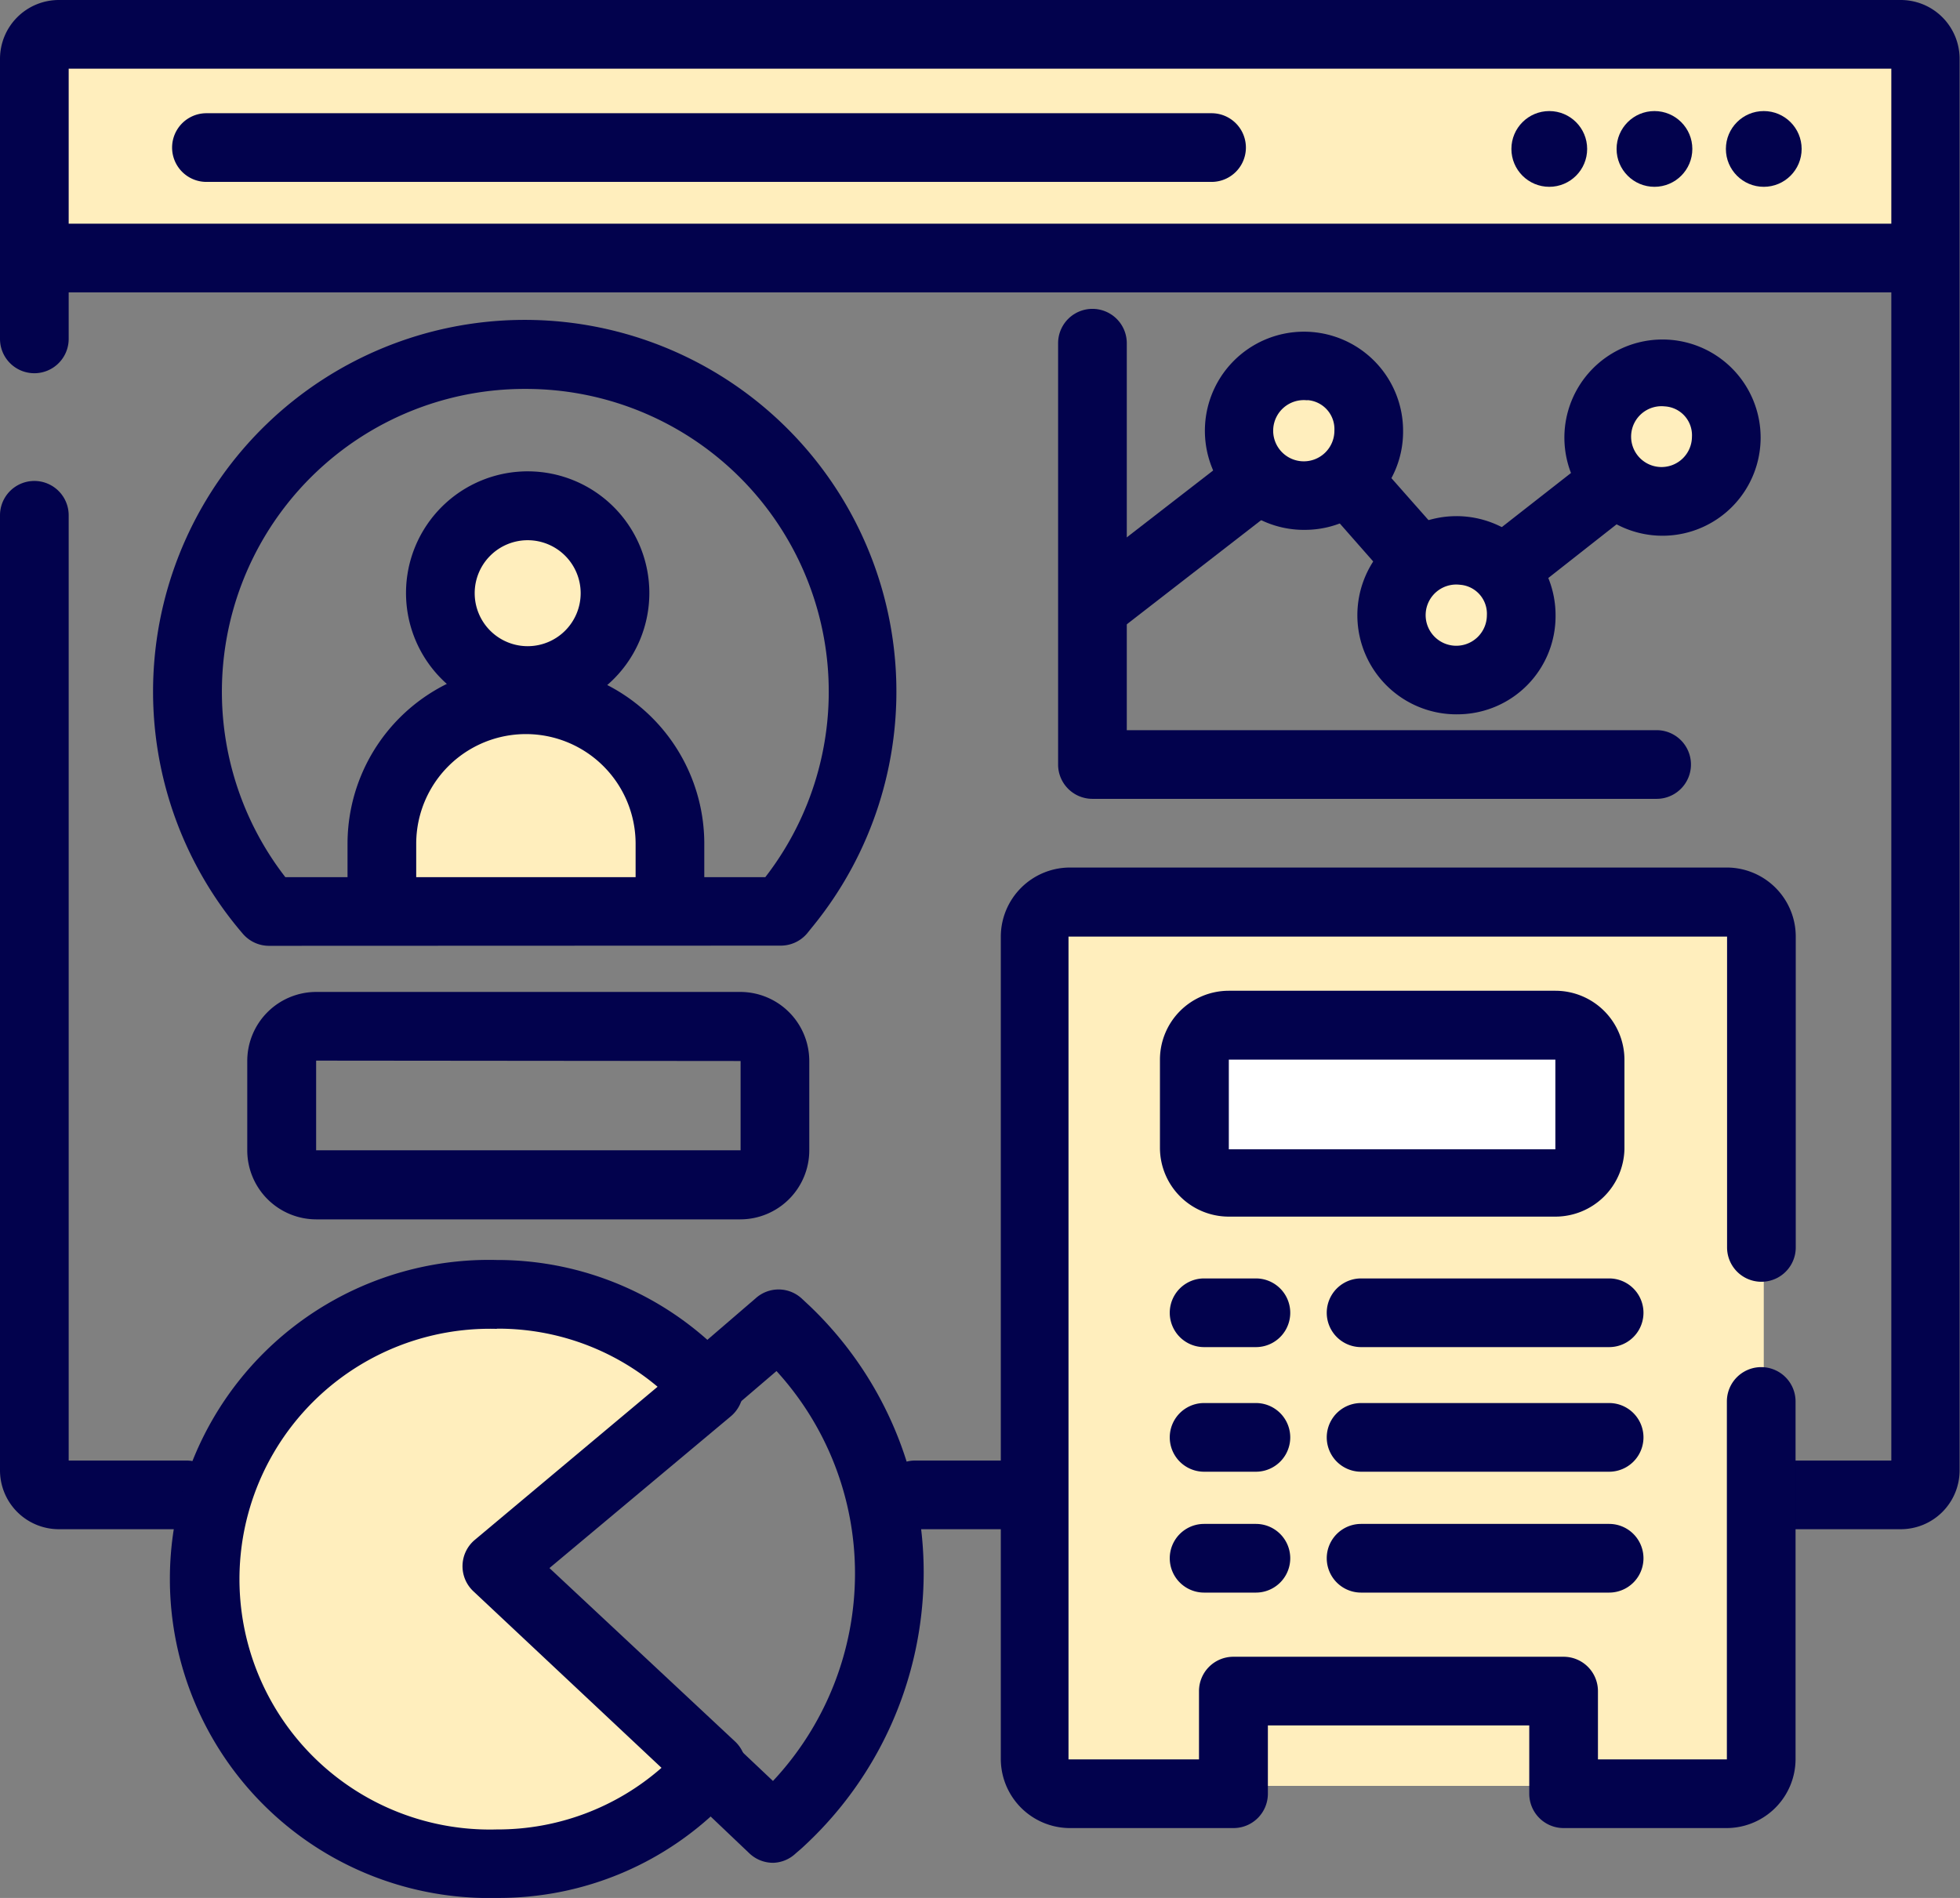
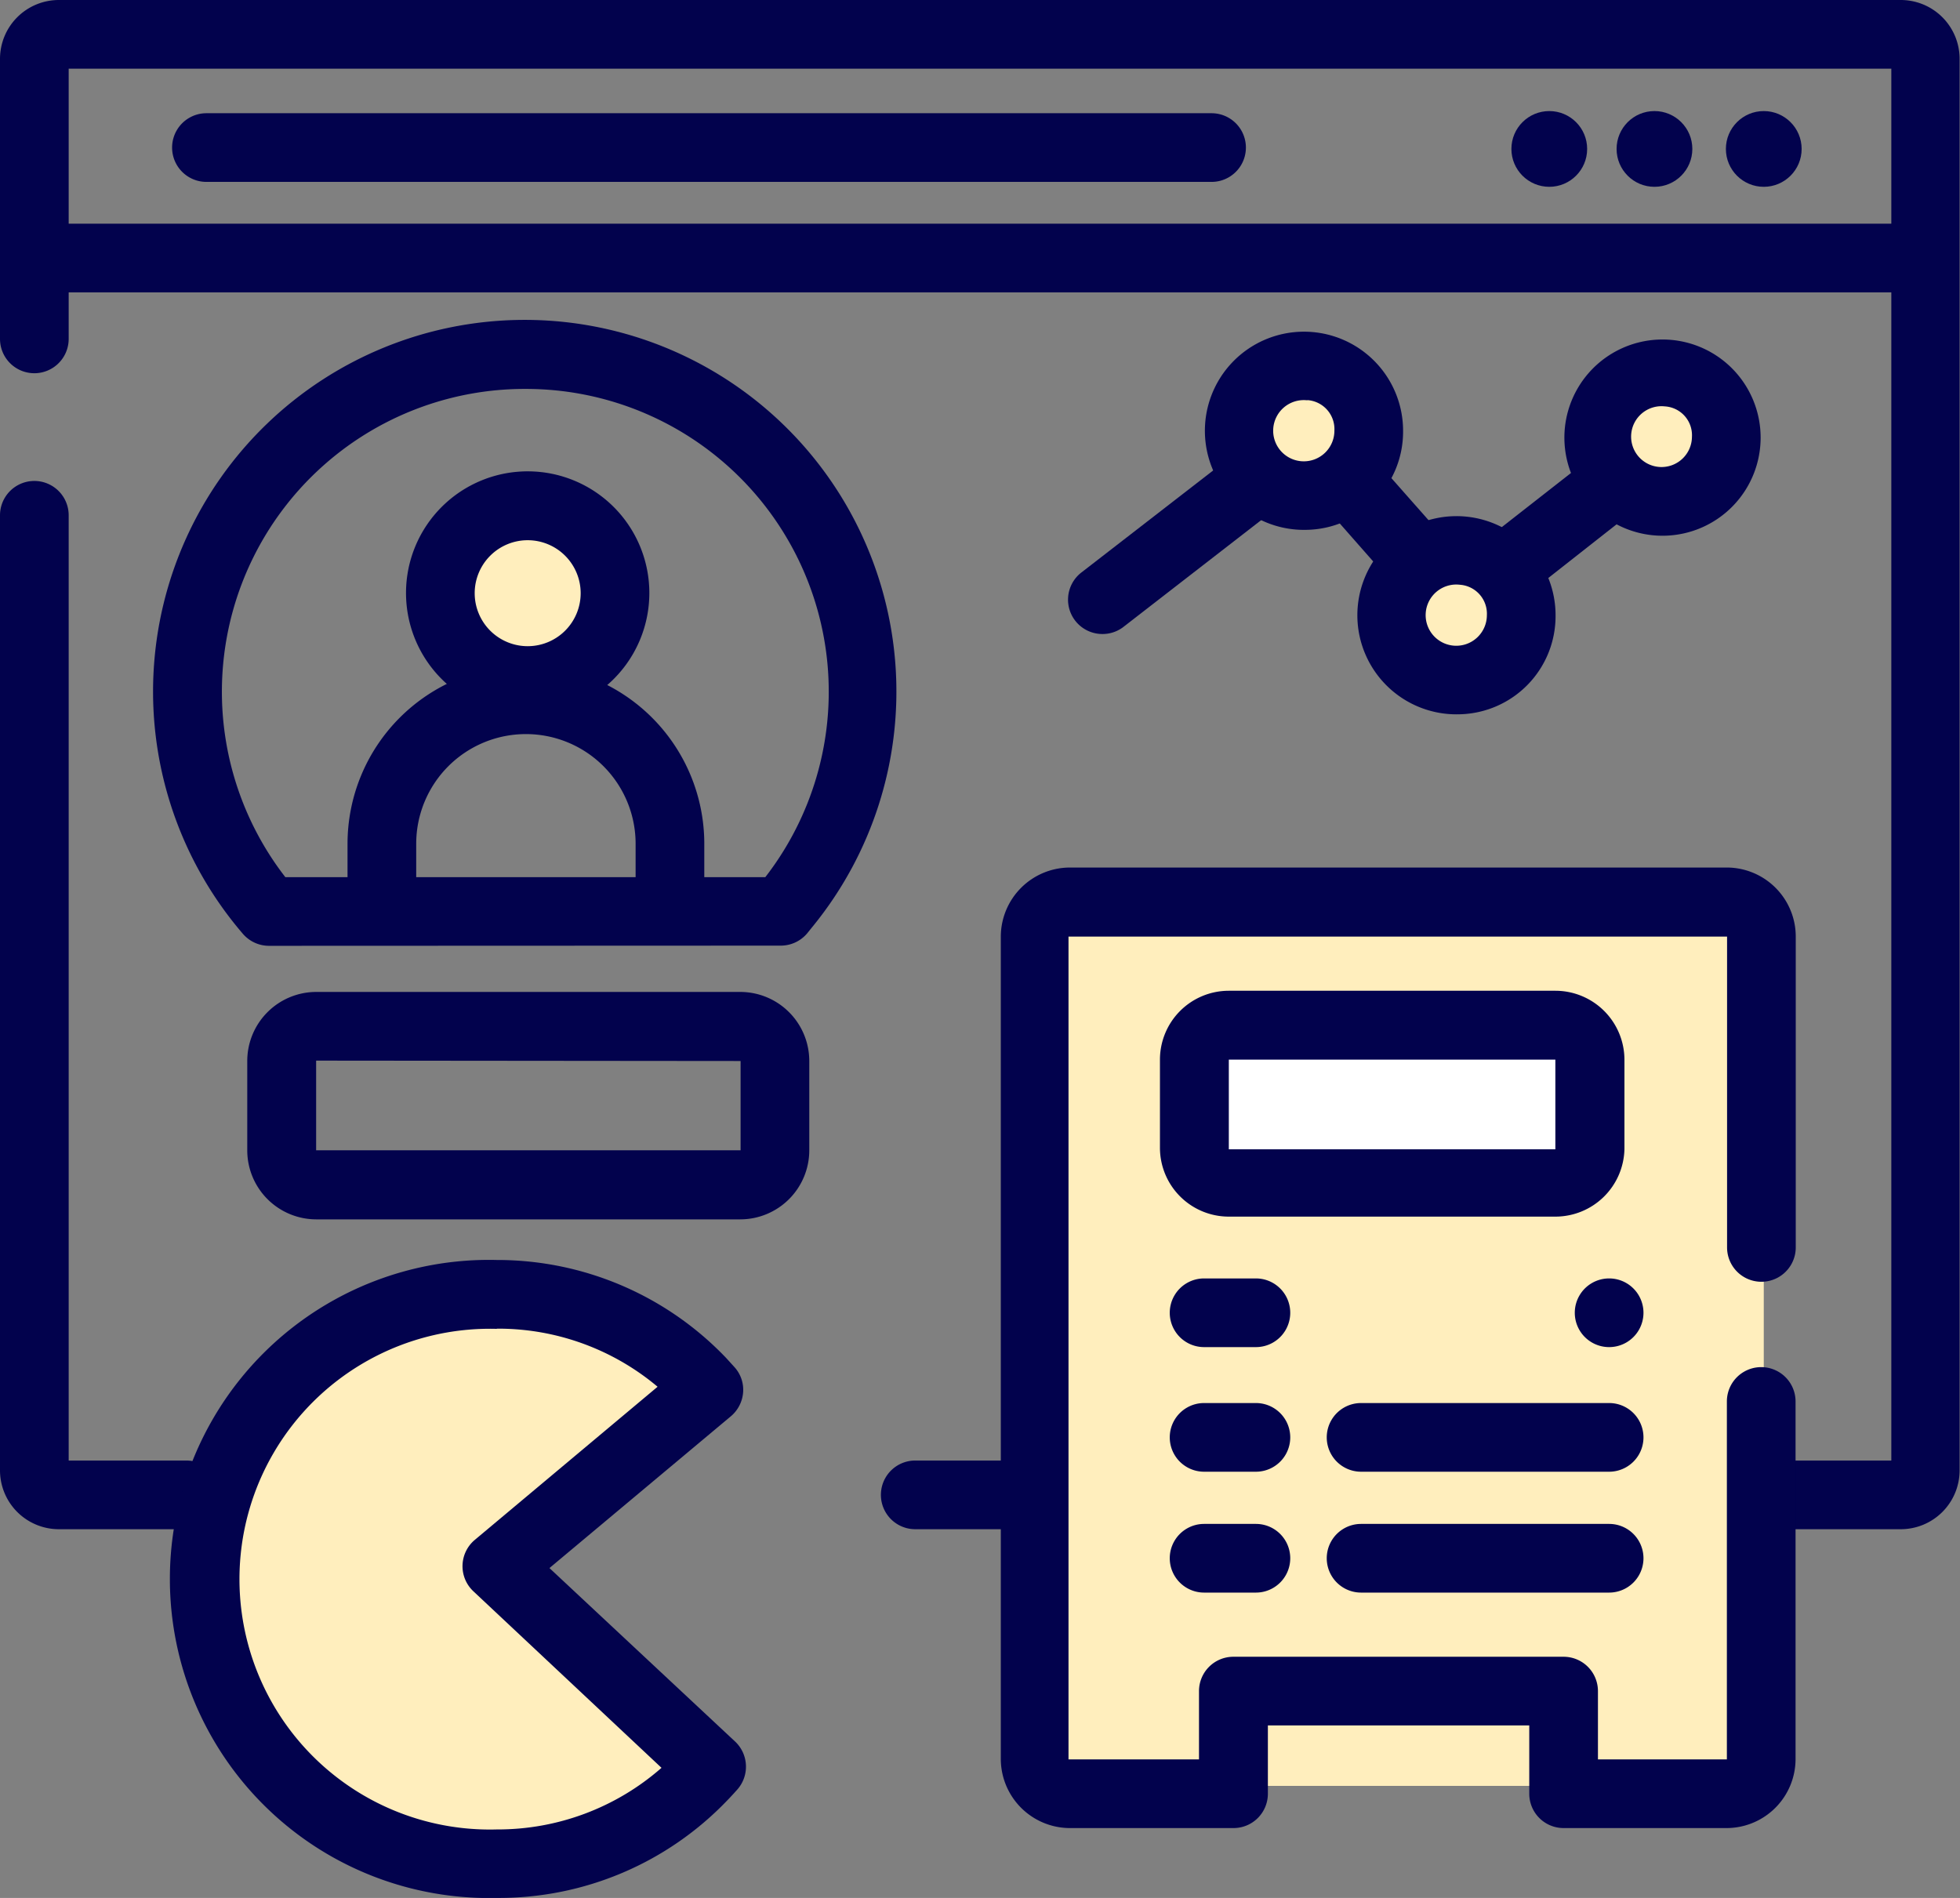
<svg xmlns="http://www.w3.org/2000/svg" viewBox="0 0 99.88 96.72">
  <rect x="0" y="0" width="99.88" height="96.72" fill="#808080" stroke="none" />
  <defs>
    <style>.cls-1{fill:#ffeebd;}.cls-2{fill:#fff;}.cls-3{fill:#02024d;}</style>
  </defs>
  <g id="Layer_2" data-name="Layer 2">
    <g id="Layer_1-2" data-name="Layer 1">
-       <rect class="cls-1" x="0.79" y="0.99" width="97.55" height="12.16" />
      <rect class="cls-1" x="52.62" y="46.32" width="37.26" height="44.69" />
      <circle class="cls-1" cx="26.89" cy="30.23" r="4.44" />
-       <path class="cls-1" d="M19.46,46.32V43a7.36,7.36,0,0,1,7.34-7.34h0A7.36,7.36,0,0,1,34.14,43v3.3" />
      <ellipse class="cls-1" cx="66.62" cy="21.94" rx="3.13" ry="3.3" />
      <ellipse class="cls-1" cx="74.4" cy="31.35" rx="3.13" ry="3.3" />
      <ellipse class="cls-1" cx="84.84" cy="22.26" rx="3.13" ry="3.3" />
      <path class="cls-1" d="M25.32,79.84,36.22,90l-.45.5a14.51,14.51,0,1,1,0-20.14c.13.13.37.4.37.4Z" />
      <rect class="cls-2" x="60.86" y="52.2" width="20.17" height="8.09" rx="1.77" />
      <path class="cls-3" d="M96.86,77.93h-6.3a1.75,1.75,0,0,1,0-3.5h5.82V3.5H3.5V17.27a1.75,1.75,0,0,1-3.5,0V3A3,3,0,0,1,3,0H96.86a3,3,0,0,1,3,3V74.9A3,3,0,0,1,96.86,77.93Z" />
      <path class="cls-3" d="M9.52,77.93H3a3,3,0,0,1-3-3V26.26a1.75,1.75,0,0,1,3.5,0V74.43h6a1.75,1.75,0,0,1,0,3.5Z" />
      <path class="cls-3" d="M52.52,77.93H46.64a1.75,1.75,0,0,1,0-3.5h5.88a1.75,1.75,0,1,1,0,3.5Z" />
      <path class="cls-3" d="M97.77,14.9H2.54a1.75,1.75,0,0,1,0-3.5H97.77a1.75,1.75,0,0,1,0,3.5Z" />
      <path class="cls-3" d="M61.74,9.27H10.52a1.75,1.75,0,0,1,0-3.5H61.74a1.75,1.75,0,0,1,0,3.5Z" />
      <path class="cls-3" d="M37.73,62.14H16.11a3.52,3.52,0,0,1-3.51-3.52V54.07a3.52,3.52,0,0,1,3.51-3.52H37.73a3.52,3.52,0,0,1,3.51,3.52v4.55A3.52,3.52,0,0,1,37.73,62.14ZM16.11,54.05v4.57l21.63,0V54.07Z" />
      <path class="cls-3" d="M88,93.16H79.68a1.75,1.75,0,0,1-1.75-1.75V87.93H64.61v3.48a1.75,1.75,0,0,1-1.75,1.75H54.48A3.53,3.53,0,0,1,51,89.64V47.73a3.53,3.53,0,0,1,3.52-3.52H88a3.52,3.52,0,0,1,3.51,3.52V63.57a1.75,1.75,0,1,1-3.5,0V47.73l-33.56,0,0,41.93,6.65,0V86.18a1.75,1.75,0,0,1,1.75-1.75H79.68a1.75,1.75,0,0,1,1.75,1.75v3.48H88V71.42a1.75,1.75,0,0,1,3.5,0V89.64A3.52,3.52,0,0,1,88,93.16Z" />
      <path class="cls-3" d="M79.26,62H62.62a3.51,3.51,0,0,1-3.51-3.51V54a3.51,3.51,0,0,1,3.51-3.51H79.26A3.52,3.52,0,0,1,82.78,54v4.56A3.52,3.52,0,0,1,79.26,62ZM62.62,54v4.57H79.26l0-4.57Z" />
      <path class="cls-3" d="M64,68.65H61.36a1.75,1.75,0,1,1,0-3.5H64a1.75,1.75,0,1,1,0,3.5Z" />
      <path class="cls-3" d="M64,75H61.36a1.75,1.75,0,0,1,0-3.5H64A1.75,1.75,0,0,1,64,75Z" />
      <path class="cls-3" d="M64,81.16H61.36a1.75,1.75,0,1,1,0-3.5H64a1.75,1.75,0,1,1,0,3.5Z" />
-       <path class="cls-3" d="M82,68.65H69.36a1.75,1.75,0,1,1,0-3.5H82a1.75,1.75,0,1,1,0,3.5Z" />
+       <path class="cls-3" d="M82,68.65a1.75,1.75,0,1,1,0-3.5H82a1.75,1.75,0,1,1,0,3.5Z" />
      <path class="cls-3" d="M82,75H69.36a1.75,1.75,0,0,1,0-3.5H82A1.75,1.75,0,0,1,82,75Z" />
      <path class="cls-3" d="M82,81.16H69.36a1.75,1.75,0,1,1,0-3.5H82a1.75,1.75,0,1,1,0,3.5Z" />
      <path class="cls-3" d="M25.32,96.72a16.26,16.26,0,1,1,0-32.51,16.11,16.11,0,0,1,11.69,5l.4.44a1.72,1.72,0,0,1,.46,1.29,1.77,1.77,0,0,1-.62,1.23L28,79.91l9.46,8.84a1.76,1.76,0,0,1,.11,2.45s-.33.37-.5.54A16.1,16.1,0,0,1,25.32,96.72Zm0-29a12.76,12.76,0,1,0,0,25.51,12.65,12.65,0,0,0,8.39-3.14l-9.59-9a1.75,1.75,0,0,1,.08-2.62l9.31-7.8A12.62,12.62,0,0,0,25.32,67.71Z" />
-       <path class="cls-3" d="M39.4,94.93a1.75,1.75,0,0,1-1.21-.48l-2.84-2.7a1.75,1.75,0,0,1-.07-2.47,1.73,1.73,0,0,1,2.47-.07l1.64,1.55A15.47,15.47,0,0,0,43.57,80.2a15.29,15.29,0,0,0-4-10.33l-2,1.71a1.75,1.75,0,0,1-2.28-2.65l3.22-2.77a1.74,1.74,0,0,1,2.33,0l.44.41A18.77,18.77,0,0,1,47.07,80.2a19,19,0,0,1-6.23,14l-.29.25A1.74,1.74,0,0,1,39.4,94.93Z" />
      <path class="cls-3" d="M26.89,36.42a6.2,6.2,0,1,1,6.2-6.19A6.2,6.2,0,0,1,26.89,36.42Zm0-8.89a2.7,2.7,0,1,0,2.7,2.7A2.7,2.7,0,0,0,26.89,27.53Z" />
      <path class="cls-3" d="M34.14,48.07a1.75,1.75,0,0,1-1.75-1.75V43a5.59,5.59,0,1,0-11.18,0v3.3a1.75,1.75,0,0,1-3.5,0V43a9.09,9.09,0,0,1,18.18,0v3.3A1.75,1.75,0,0,1,34.14,48.07Z" />
      <path class="cls-3" d="M13.71,48.2a1.76,1.76,0,0,1-1.34-.62,18.94,18.94,0,1,1,29-.31l-.25.31a1.76,1.76,0,0,1-1.34.61Zm26.1-1.76h0Zm-13-26.62A15.43,15.43,0,0,0,14.54,44.7H39A15.43,15.43,0,0,0,26.76,19.82Z" />
-       <path class="cls-3" d="M84.46,40.71H55.67A1.75,1.75,0,0,1,53.92,39V17.49a1.75,1.75,0,0,1,3.5,0V37.21h27a1.75,1.75,0,0,1,0,3.5Z" />
      <path class="cls-3" d="M56.18,32.31a1.75,1.75,0,0,1-1.08-3.13l7.75-6A1.75,1.75,0,1,1,65,25.94l-7.74,6A1.74,1.74,0,0,1,56.18,32.31Z" />
      <path class="cls-3" d="M72,30a1.76,1.76,0,0,1-1.32-.59l-3.23-3.67a1.75,1.75,0,1,1,2.62-2.32l3.24,3.67A1.76,1.76,0,0,1,72,30Z" />
      <path class="cls-3" d="M77.37,30.18a1.75,1.75,0,0,1-1.08-3.13l4.13-3.23a1.75,1.75,0,1,1,2.15,2.75l-4.12,3.24A1.74,1.74,0,0,1,77.37,30.18Z" />
      <path class="cls-3" d="M66.62,27a5.05,5.05,0,1,1,4.88-5A5,5,0,0,1,66.62,27Zm0-6.6A1.56,1.56,0,1,0,68,21.94,1.48,1.48,0,0,0,66.62,20.39Z" />
      <path class="cls-3" d="M74.4,36.4a5.05,5.05,0,1,1,4.87-5A5,5,0,0,1,74.4,36.4Zm0-6.6a1.56,1.56,0,1,0,1.37,1.55A1.48,1.48,0,0,0,74.4,29.8Z" />
      <path class="cls-3" d="M84.84,27.3a5,5,0,1,1,4.88-5A5,5,0,0,1,84.84,27.3Zm0-6.59a1.55,1.55,0,1,0,1.38,1.55A1.47,1.47,0,0,0,84.84,20.71Z" />
      <circle class="cls-3" cx="78.95" cy="7.59" r="1.93" />
      <circle class="cls-3" cx="84.31" cy="7.59" r="1.93" />
      <circle class="cls-3" cx="89.88" cy="7.59" r="1.93" />
    </g>
  </g>
</svg>